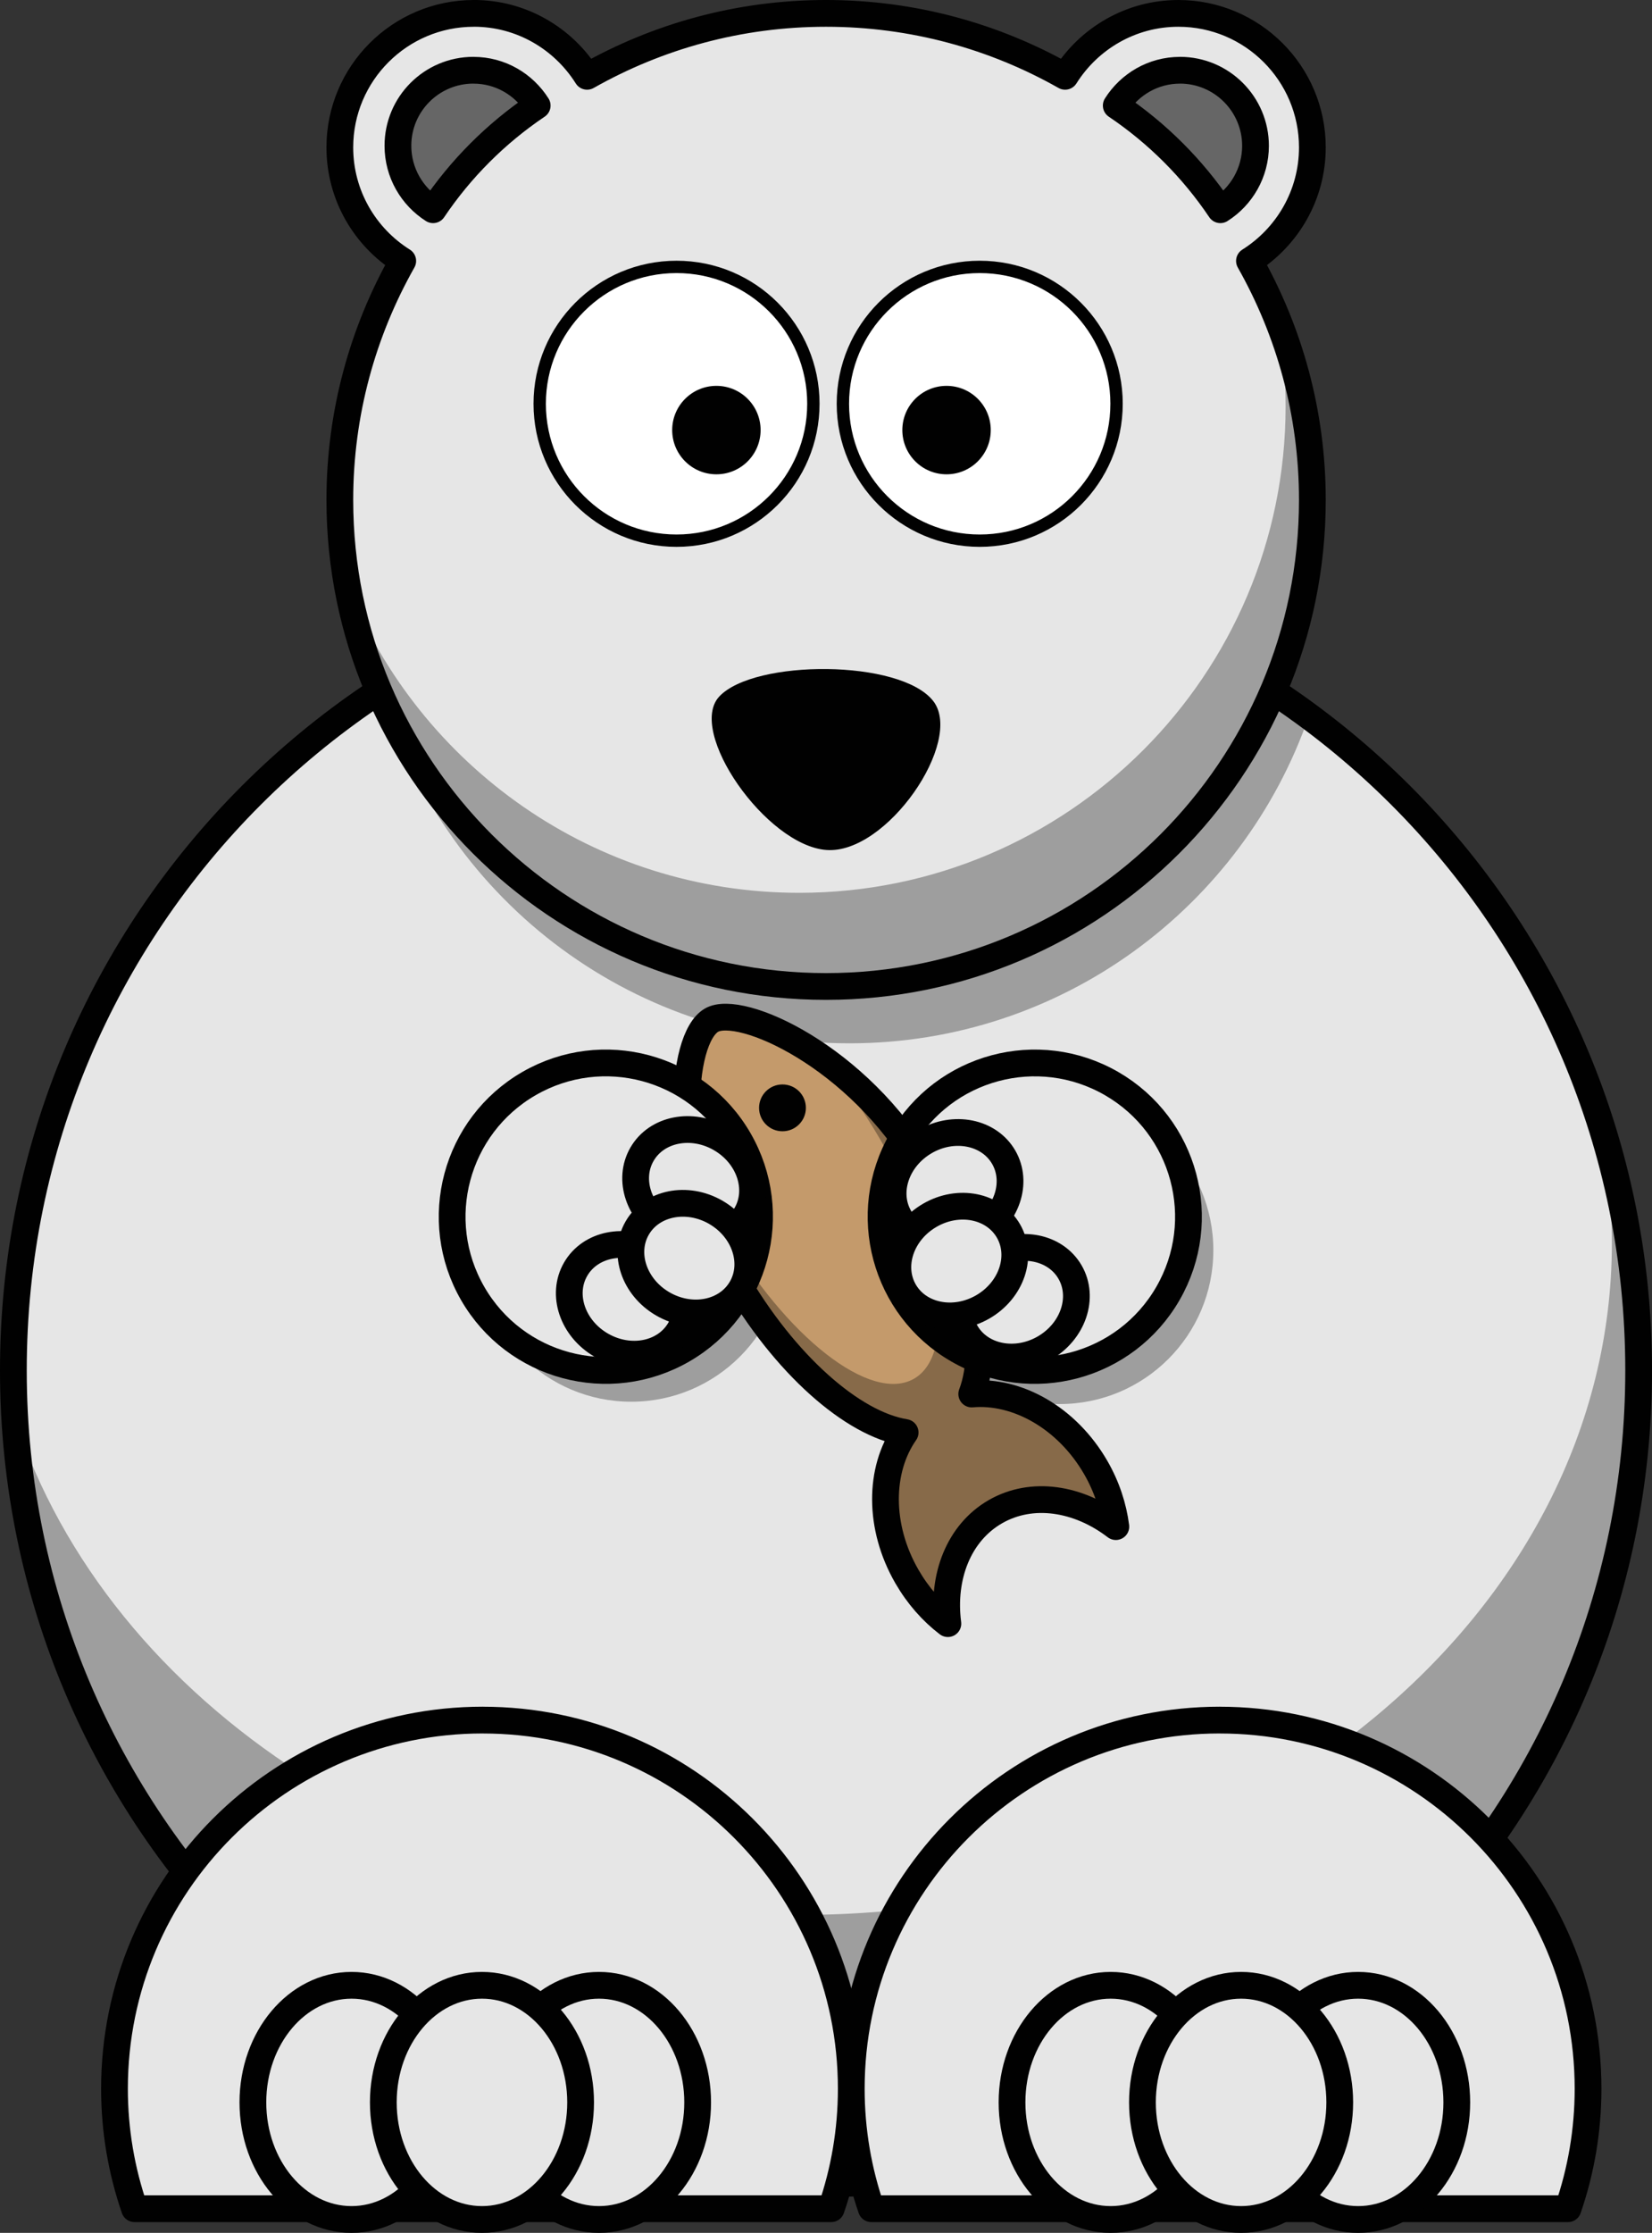
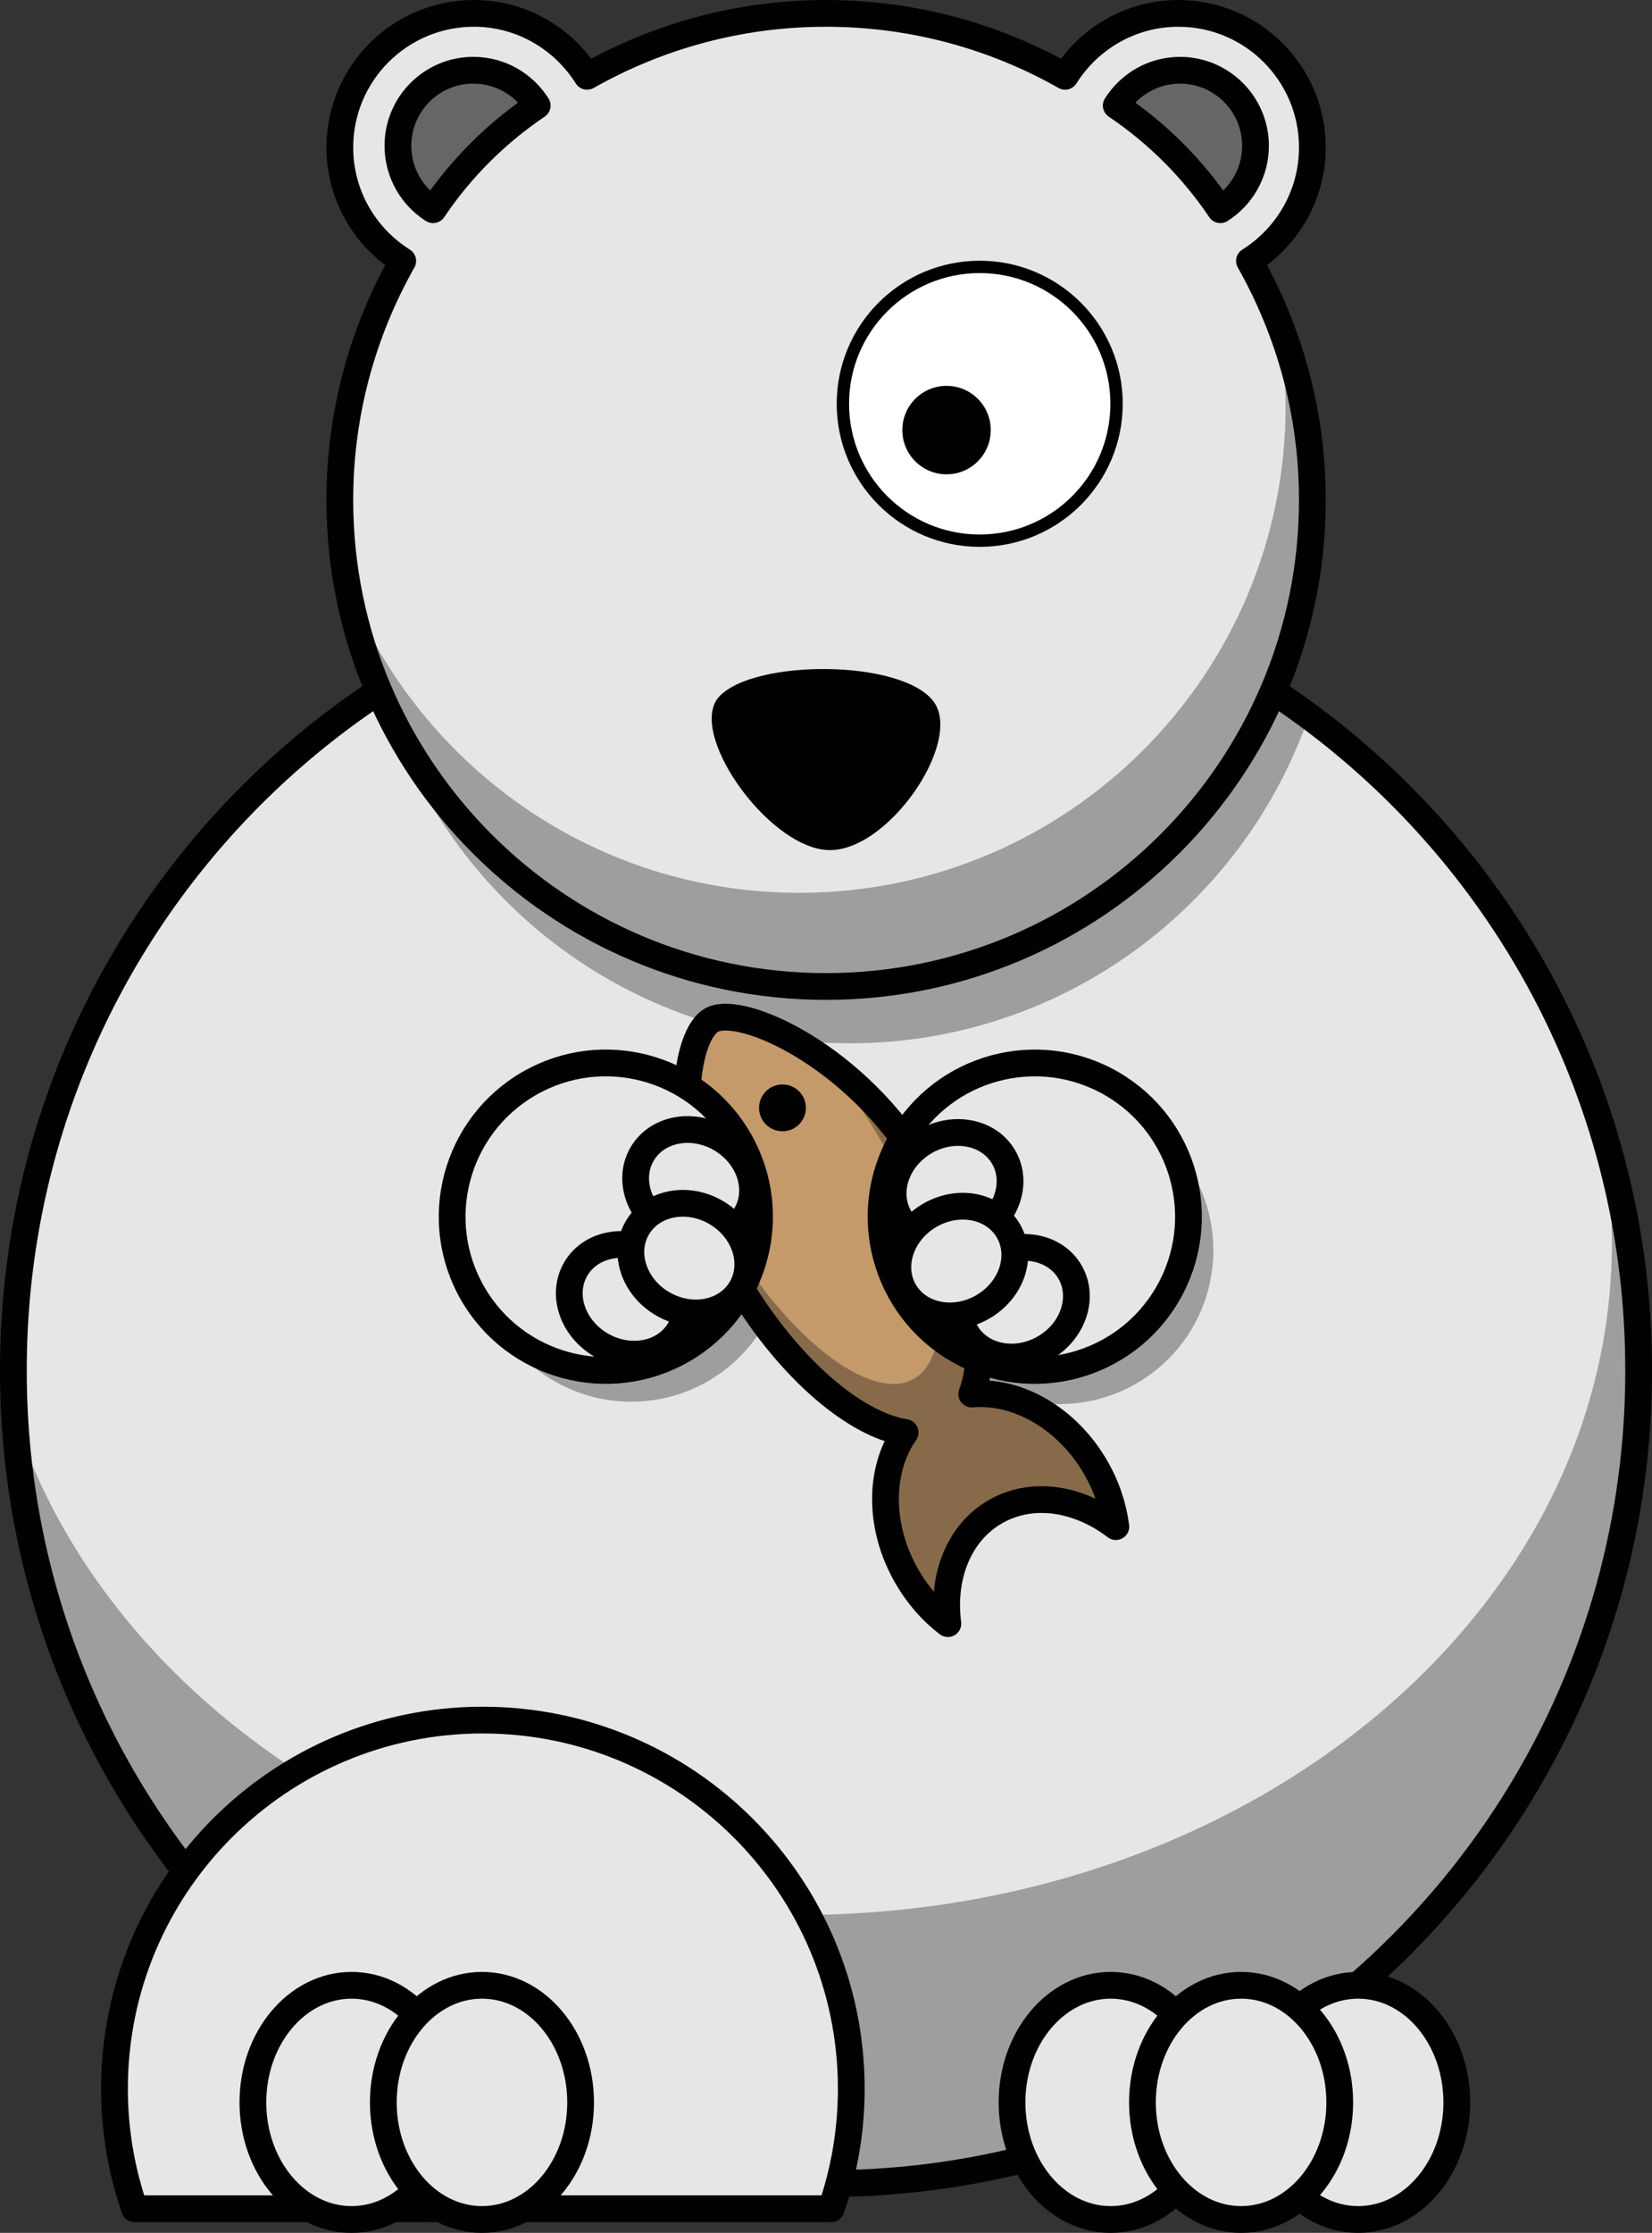
<svg xmlns="http://www.w3.org/2000/svg" xmlns:ns1="http://sodipodi.sourceforge.net/DTD/sodipodi-0.dtd" xmlns:ns2="http://www.inkscape.org/namespaces/inkscape" id="Layer_1" enable-background="new 0 0 246.996 333.724" ns1:docname="lemmling_Cartoon_polarbear.svg" xml:space="preserve" viewBox="0 0 246.996 333.724" version="1.0" y="0px" x="0px" ns2:version="0.48.2 r9819">
  <rect x="0" y="0" width="246.996" height="333.724" fill="#333333" stroke="none" />
  <ns1:namedview id="namedview304" bordercolor="#666666" ns2:pageshadow="2" guidetolerance="10" pagecolor="#ffffff" gridtolerance="10" ns2:window-maximized="0" ns2:zoom="0.7071712" objecttolerance="10" borderopacity="1" ns2:current-layer="Layer_1" ns2:cx="123.498" ns2:cy="166.862" ns2:window-y="0" ns2:window-x="0" ns2:window-width="646" showgrid="false" ns2:pageopacity="0" ns2:window-height="480" />
  <g id="layer1" transform="translate(-241.96 -357.14)">
    <path id="path2385" stroke-linejoin="round" d="m486.96 561.96c0.023 67.102-54.354 121.52-121.46 121.54-67.102 0.023-121.52-54.354-121.54-121.46v-0.086c-0.024-67.102 54.354-121.52 121.46-121.54 67.102-0.023 121.52 54.354 121.54 121.46v0.09z" stroke="#010101" stroke-linecap="round" stroke-width="4" fill="#E6E6E6" />
    <path id="path3302" d="m365.45 440.48c-24.505 0-47.314 7.255-66.406 19.75 8.651 30.482 36.665 52.844 69.906 52.844 31.773 0 58.799-20.421 68.688-48.844-20.19-14.94-45.16-23.75-72.19-23.75z" fill-opacity=".314" fill="#010101" />
    <path id="path3276" d="m365.46 440.47c-12.925 0-25.375 2.037-37.063 5.781 10.514-2.456 21.603-3.781 33.063-3.781 31.438 0 60.108 9.878 81.688 26.094-21.07-17.54-48.16-28.09-77.69-28.09zm115.06 82.37c1.595 6.488 2.438 13.188 2.438 20.063 0 55.443-54.433 100.44-121.5 100.44-56.084 0-103.31-31.459-117.28-74.188 3.724 63.725 56.628 114.31 121.28 114.31 67.067 0 121.5-54.434 121.5-121.5 0-13.67-2.26-26.84-6.44-39.12z" fill-opacity=".314" fill="#010101" />
    <g id="g240" stroke-linejoin="round" stroke="#010101" stroke-linecap="round" stroke-width="4" fill="#E6E6E6">
      <path id="path3165" d="m314.14 614.22c-30.406 0-55.063 24.688-55.063 55.094 0 6.286 1.058 12.309 3 17.938h104.16c1.942-5.629 3-11.651 3-17.938 0-30.4-24.69-55.09-55.1-55.09z" />
      <g id="g243">
        <path id="path3220" d="m309.27 671.36c0 9.666-6.604 17.5-14.75 17.5s-14.75-7.834-14.75-17.5c0-9.664 6.604-17.5 14.75-17.5 8.15 0 14.75 7.84 14.75 17.5z" />
-         <path id="path3224" d="m346.27 671.36c0 9.666-6.604 17.5-14.75 17.5s-14.75-7.834-14.75-17.5c0-9.664 6.604-17.5 14.75-17.5 8.15 0 14.75 7.84 14.75 17.5z" />
        <path id="path3222" d="m328.77 671.36c0 9.666-6.604 17.5-14.75 17.5s-14.75-7.834-14.75-17.5c0-9.664 6.604-17.5 14.75-17.5 8.15 0 14.75 7.84 14.75 17.5z" />
      </g>
    </g>
    <g id="g248" stroke-linejoin="round" stroke="#010101" stroke-linecap="round" stroke-width="4" fill="#E6E6E6">
-       <path id="path3163" d="m424.33 614.22c-30.405 0-55.094 24.688-55.094 55.094 0 6.286 1.058 12.309 3 17.938h104.16c1.942-5.629 3-11.651 3-17.938 0-30.4-24.66-55.09-55.07-55.09z" />
      <g id="g251">
        <path id="path3226" d="m422.77 671.36c0 9.666-6.604 17.5-14.75 17.5s-14.75-7.834-14.75-17.5c0-9.664 6.604-17.5 14.75-17.5 8.15 0 14.75 7.84 14.75 17.5z" />
        <path id="path3228" d="m459.77 671.36c0 9.666-6.604 17.5-14.75 17.5s-14.75-7.834-14.75-17.5c0-9.664 6.604-17.5 14.75-17.5 8.15 0 14.75 7.84 14.75 17.5z" />
        <path id="path3230" d="m442.27 671.36c0 9.666-6.604 17.5-14.75 17.5s-14.75-7.834-14.75-17.5c0-9.664 6.604-17.5 14.75-17.5 8.15 0 14.75 7.84 14.75 17.5z" />
      </g>
    </g>
    <g id="g256" fill-opacity=".314" fill="#010101">
      <path id="path3242" d="m359.31 543.66c0 12.69-10.287 22.979-22.978 22.979s-22.978-10.288-22.978-22.979c0-12.689 10.287-22.977 22.978-22.977s22.98 10.29 22.98 22.98z" />
      <path id="path3244" d="m423.37 544.01c0 12.69-10.287 22.978-22.977 22.978-12.691 0-22.979-10.287-22.979-22.978s10.287-22.978 22.979-22.978c12.69 0.01 22.98 10.29 22.98 22.98z" />
    </g>
    <g id="g260">
      <path id="path3310" stroke-linejoin="round" d="m379.99 531.79c-9.676-16.757-27.332-24.671-31.643-22.182-4.698 2.712-6.259 21.722 3.415 38.479 7.497 12.984 17.689 21.896 25.526 23.15-3.896 5.563-4.027 14.088 0.271 21.531 1.652 2.861 3.751 5.23 6.12 7.039-0.908-6.978 1.611-13.561 7.09-16.723 5.477-3.162 12.438-2.052 18.025 2.223-0.381-2.957-1.355-5.973-3.008-8.836-4.298-7.443-11.766-11.581-18.539-10.984 2.83-7.41 0.24-20.71-7.26-33.7z" stroke="#010101" stroke-width="4" fill="#C49A6B" />
      <path id="path3348" d="m364.81 515.26c3.069 3.456 6.102 7.586 8.813 12.281 9.212 15.954 11.454 31.931 5 35.656-6.453 3.726-19.163-6.202-28.375-22.156-1.807-3.13-3.336-6.242-4.594-9.281 1.053 5.264 2.996 10.893 6.125 16.313 7.496 12.983 17.695 21.901 25.531 23.156-3.896 5.563-4.047 14.088 0.25 21.531 1.652 2.862 3.756 5.223 6.125 7.031-0.908-6.978 1.617-13.556 7.094-16.719 5.478-3.162 12.444-2.056 18.031 2.219-0.381-2.957-1.378-5.95-3.031-8.813-4.297-7.443-11.758-11.597-18.531-11 2.832-7.415 0.246-20.704-7.25-33.688-4.15-7.19-9.78-12.72-15.18-16.53z" fill-opacity=".314" fill="#010101" />
      <path id="path3346" d="m362.45 522.72c0 1.933-1.566 3.5-3.5 3.5s-3.5-1.567-3.5-3.5 1.566-3.5 3.5-3.5 3.5 1.56 3.5 3.5z" fill="#010101" />
    </g>
    <g id="g265" stroke-linejoin="round" stroke="#010101" stroke-linecap="round" stroke-width="4" fill="#E6E6E6">
      <g id="g267">
        <path id="path3159" d="m352.44 527.5c6.345 10.99 2.579 25.043-8.41 31.388-10.991 6.345-25.043 2.58-31.388-8.41-6.345-10.989-2.58-25.043 8.41-31.388 10.99-6.35 25.04-2.58 31.39 8.41z" />
        <g id="g270">
-           <path id="path3264" d="m339.77 544.49c4.305 2.486 6.023 7.566 3.84 11.35-2.184 3.781-7.443 4.834-11.748 2.348-4.305-2.484-6.024-7.566-3.84-11.348 2.18-3.79 7.44-4.84 11.75-2.35z" />
+           <path id="path3264" d="m339.77 544.49c4.305 2.486 6.023 7.566 3.84 11.35-2.184 3.781-7.443 4.834-11.748 2.348-4.305-2.484-6.024-7.566-3.84-11.348 2.18-3.79 7.44-4.84 11.75-2.35" />
          <path id="path3266" d="m349.69 527.31c4.305 2.484 6.024 7.565 3.841 11.348-2.184 3.783-7.444 4.834-11.748 2.349-4.305-2.485-6.024-7.565-3.84-11.349 2.18-3.79 7.44-4.84 11.75-2.35z" />
          <path id="path3268" d="m348.98 538.33c4.305 2.485 6.024 7.565 3.841 11.349-2.185 3.782-7.444 4.834-11.749 2.348-4.305-2.484-6.024-7.565-3.84-11.348 2.18-3.78 7.44-4.83 11.75-2.35z" />
        </g>
      </g>
      <g id="g275">
        <path id="path3161" d="m416.57 550.48c-6.345 10.989-20.397 14.755-31.388 8.41-10.99-6.346-14.756-20.398-8.41-31.389 6.345-10.99 20.397-14.755 31.387-8.41 10.99 6.34 14.76 20.4 8.41 31.39z" />
        <g id="g278">
          <path id="path3270" d="m390.2 544.92c-4.305 2.485-6.023 7.566-3.84 11.349s7.443 4.834 11.748 2.349 6.023-7.566 3.84-11.349-7.45-4.83-11.75-2.35z" />
          <path id="path3272" d="m380.28 527.75c-4.305 2.485-6.024 7.566-3.841 11.349s7.443 4.833 11.748 2.349c4.305-2.486 6.024-7.566 3.841-11.349s-7.45-4.84-11.75-2.35z" />
          <path id="path3274" d="m380.99 538.77c-4.305 2.486-6.024 7.566-3.841 11.35 2.184 3.781 7.443 4.833 11.748 2.348s6.024-7.566 3.841-11.348c-2.19-3.79-7.45-4.84-11.75-2.35z" />
        </g>
      </g>
    </g>
    <g id="g283">
      <path id="path2479" stroke-linejoin="round" d="m312.8 359.14c-11.055 0-20.031 8.976-20.031 20.031 0 7.155 3.758 13.426 9.406 16.969-5.971 10.554-9.406 22.735-9.406 35.719 0 40.134 32.553 72.719 72.688 72.719s72.719-32.584 72.719-72.719c0-12.984-3.436-25.165-9.406-35.719 5.636-3.545 9.406-9.824 9.406-16.969 0-11.056-8.977-20.031-20.031-20.031-7.145 0-13.393 3.771-16.938 9.406-10.56-5.979-22.757-9.406-35.75-9.406-12.99 0-25.161 3.43-35.719 9.406-3.55-5.64-9.8-9.41-16.94-9.41z" stroke="#010101" stroke-linecap="round" stroke-width="4" fill="#E6E6E6" />
      <g id="g286">
        <path id="path3192" d="m349.51 461.23c5.216-5.563 27.111-5.588 31.987 0.695 4.63 5.966-6.954 22.947-15.993 22.251-9.02-0.69-20.88-17.74-16-22.94z" fill="#010101" />
        <g id="g289">
          <g id="g291">
            <path id="path3179" stroke-linejoin="round" d="m408.9 417.49c0 11.3-9.16 20.459-20.459 20.459s-20.459-9.16-20.459-20.459c0-11.299 9.16-20.459 20.459-20.459s20.46 9.16 20.46 20.46z" stroke="#010101" stroke-linecap="round" stroke-width="1.846" fill="#FFFFFF" />
            <path id="path3183" d="m390.09 421.42c0 3.65-2.959 6.61-6.609 6.61s-6.61-2.959-6.61-6.61c0-3.651 2.96-6.61 6.61-6.61s6.61 2.96 6.61 6.61z" fill="#010101" />
          </g>
          <g id="g295">
-             <path id="path3177" stroke-linejoin="round" d="m363.57 417.49c0 11.3-9.16 20.459-20.459 20.459-11.3 0-20.459-9.16-20.459-20.459s9.16-20.459 20.459-20.459c11.3 0 20.46 9.16 20.46 20.46z" stroke="#010101" stroke-linecap="round" stroke-width="1.846" fill="#FFFFFF" />
-             <path id="path2515" d="m355.68 421.42c0 3.65-2.959 6.61-6.609 6.61s-6.61-2.959-6.61-6.61c0-3.651 2.96-6.61 6.61-6.61s6.61 2.96 6.61 6.61z" fill="#010101" />
-           </g>
+             </g>
        </g>
      </g>
      <path id="path2525" d="m433.05 405.08c0.742 4.151 1.125 8.417 1.125 12.781 0 40.134-32.584 72.719-72.719 72.719-30.638 0-56.839-19.003-67.531-45.844 6.082 34 35.792 59.844 71.531 59.844 40.135 0 72.719-32.584 72.719-72.719-0.01-9.47-1.83-18.49-5.13-26.78z" fill-opacity=".314" fill="#010101" />
      <g id="g300" stroke-linejoin="round" stroke="#010101" stroke-linecap="round" stroke-width="4" fill="#666666">
        <path id="path2483" d="m418.38 367.64c-4.018 0-7.525 2.116-9.526 5.279 6.144 4.138 11.433 9.422 15.567 15.568 3.153-2.003 5.255-5.542 5.255-9.552 0-6.24-5.07-11.3-11.3-11.3z" />
        <path id="path2523" d="m312.75 367.64c4.018 0 7.526 2.116 9.527 5.279-6.144 4.138-11.433 9.422-15.567 15.568-3.153-2.003-5.255-5.542-5.255-9.552-0.01-6.24 5.05-11.3 11.29-11.3z" />
      </g>
    </g>
  </g>
</svg>